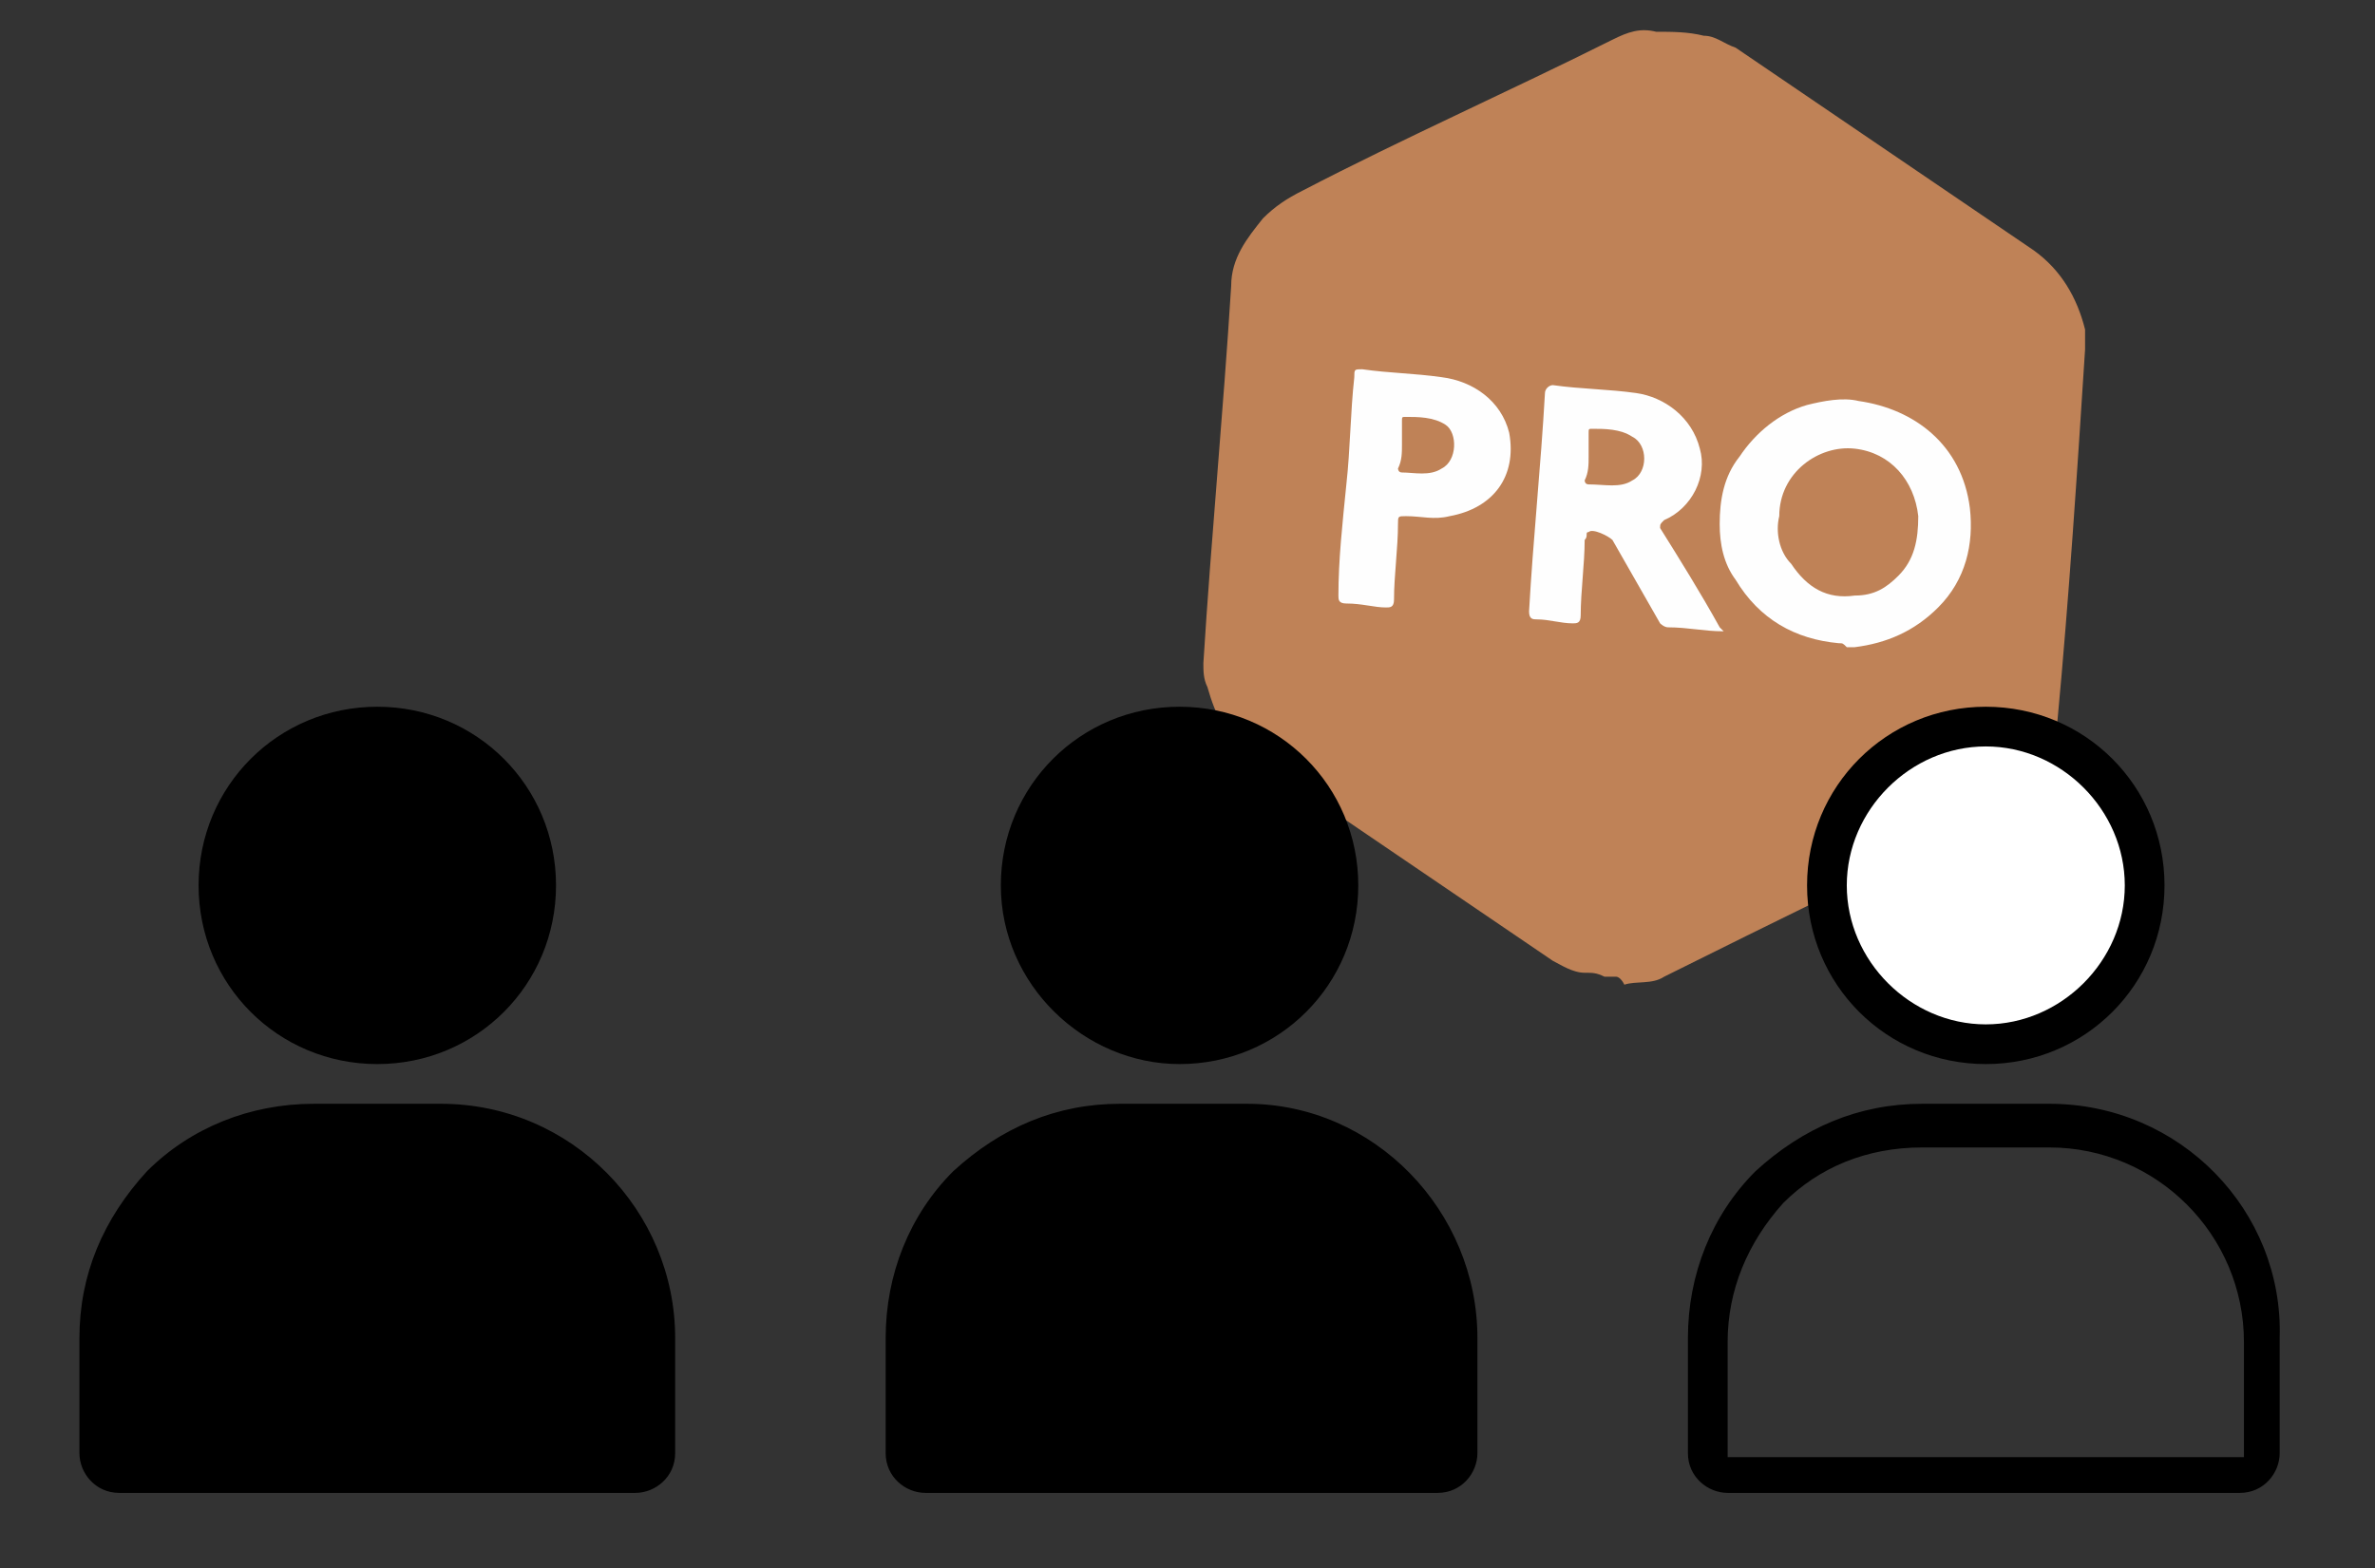
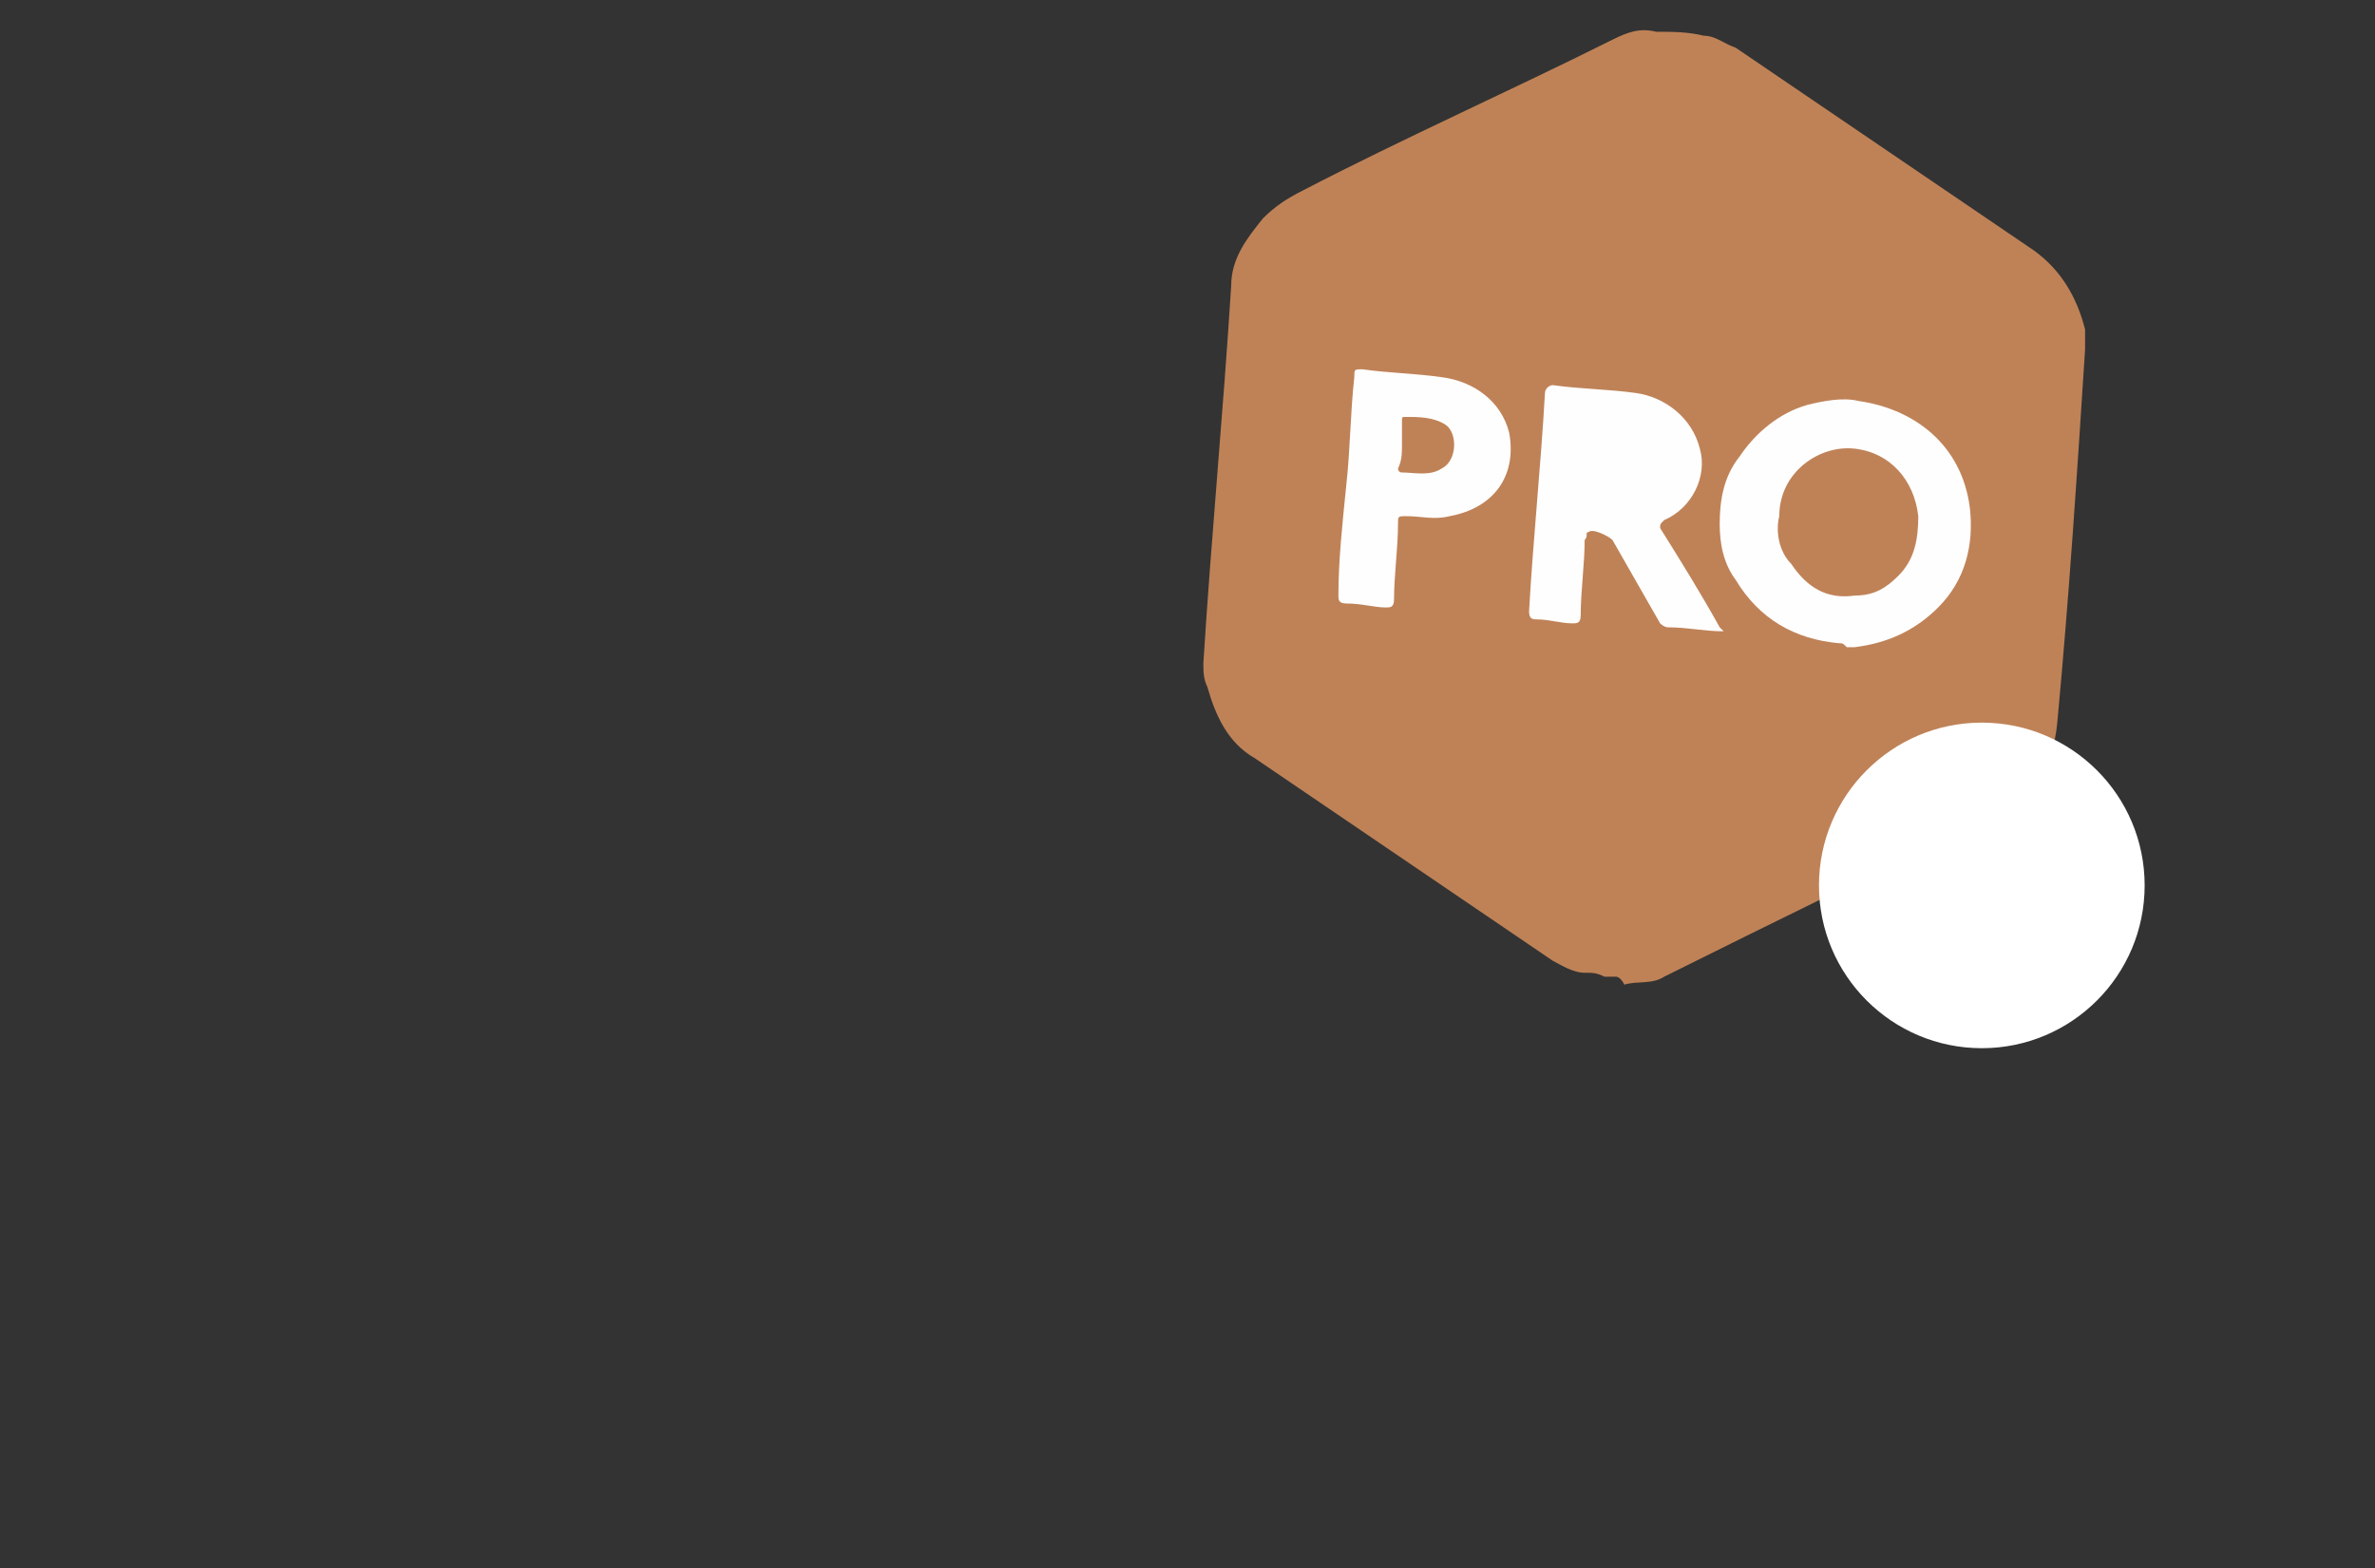
<svg xmlns="http://www.w3.org/2000/svg" version="1.1" id="Calque_1" x="0px" y="0px" viewBox="0 0 59.8 39.5" style="enable-background:new 0 0 59.8 39.5;" xml:space="preserve">
  <rect x="0" y="0" width="59.8" height="39.5" fill="#333333" stroke="none" />
  <style type="text/css">
	.st0{fill:#BF8257;}
	.st1{fill:#FEFEFE;}
	.st2{fill:#FFFFFF;}
</style>
  <g>
    <path class="st0" d="M40.7,24.6c-0.1,0-0.2,0-0.3,0c-0.2-0.1-0.3-0.1-0.5-0.1c-0.3,0-0.6-0.2-0.8-0.3c-2.5-1.7-5-3.4-7.5-5.1   c-0.7-0.4-1-1.1-1.2-1.8c-0.1-0.2-0.1-0.4-0.1-0.6c0.2-3.2,0.5-6.3,0.7-9.5c0-0.7,0.4-1.2,0.8-1.7c0.3-0.3,0.6-0.5,1-0.7   C35.3,3.5,38,2.3,40.6,1c0.4-0.2,0.7-0.3,1.1-0.2c0.4,0,0.8,0,1.2,0.1c0.3,0,0.5,0.2,0.8,0.3c2.5,1.7,5,3.4,7.5,5.1   c0.7,0.5,1.1,1.2,1.3,2c0,0.2,0,0.3,0,0.5c-0.2,3.1-0.4,6.2-0.7,9.4c-0.1,1.1-0.6,1.8-1.6,2.3c-2.8,1.4-5.5,2.7-8.3,4.1   c-0.3,0.2-0.7,0.1-1,0.2C40.8,24.6,40.7,24.6,40.7,24.6z" />
    <path class="st1" d="M46.3,16.2c-1.1-0.1-2-0.6-2.6-1.6c-0.3-0.4-0.4-0.9-0.4-1.4c0-0.6,0.1-1.2,0.5-1.7c0.4-0.6,1-1.1,1.7-1.3   c0.4-0.1,0.9-0.2,1.3-0.1c1.4,0.2,2.6,1.1,2.8,2.7c0.1,0.9-0.1,1.8-0.8,2.5c-0.6,0.6-1.3,0.9-2.1,1c-0.1,0-0.2,0-0.2,0   C46.4,16.2,46.4,16.2,46.3,16.2z" />
    <path class="st1" d="M43.4,15.9c-0.5,0-0.9-0.1-1.4-0.1c-0.1,0-0.2-0.1-0.2-0.1c-0.4-0.7-0.8-1.4-1.2-2.1c-0.1-0.1-0.5-0.3-0.6-0.2   c-0.1,0,0,0.1-0.1,0.2c0,0.6-0.1,1.3-0.1,1.9c0,0.2-0.1,0.2-0.2,0.2c-0.3,0-0.6-0.1-0.9-0.1c-0.1,0-0.2,0-0.2-0.2   c0.1-1.8,0.3-3.7,0.4-5.5c0-0.1,0.1-0.2,0.2-0.2c0.7,0.1,1.4,0.1,2.1,0.2c0.7,0.1,1.4,0.6,1.6,1.4c0.2,0.7-0.2,1.5-0.9,1.8   c-0.1,0.1-0.1,0.1-0.1,0.2c0.5,0.8,1,1.6,1.5,2.5C43.3,15.8,43.3,15.8,43.4,15.9z" />
    <path class="st1" d="M33.9,12.2c0.1-0.9,0.1-1.8,0.2-2.7c0-0.2,0-0.2,0.2-0.2c0.7,0.1,1.3,0.1,2,0.2c0.8,0.1,1.5,0.6,1.7,1.4   c0.2,1.1-0.4,1.9-1.5,2.1c-0.4,0.1-0.7,0-1.1,0c-0.2,0-0.2,0-0.2,0.2c0,0.6-0.1,1.3-0.1,1.9c0,0.2-0.1,0.2-0.2,0.2   c-0.3,0-0.6-0.1-1-0.1c-0.2,0-0.2-0.1-0.2-0.2C33.7,14.1,33.8,13.2,33.9,12.2z" />
    <path class="st0" d="M44.8,13c0-1.1,1-1.8,1.9-1.7c0.9,0.1,1.5,0.8,1.6,1.7c0,0.6-0.1,1.1-0.5,1.5c-0.3,0.3-0.6,0.5-1.1,0.5   c-0.7,0.1-1.2-0.2-1.6-0.8C44.8,13.9,44.7,13.4,44.8,13z" />
-     <path class="st0" d="M40,11.5c0-0.2,0-0.4,0-0.6c0-0.1,0-0.1,0.1-0.1c0.3,0,0.7,0,1,0.2c0.4,0.2,0.4,0.9,0,1.1   c-0.3,0.2-0.7,0.1-1.1,0.1c-0.1,0-0.1-0.1-0.1-0.1C40,11.9,40,11.7,40,11.5z" />
    <path class="st0" d="M35.3,11.2c0-0.2,0-0.4,0-0.6c0-0.1,0-0.1,0.1-0.1c0.3,0,0.7,0,1,0.2c0.3,0.2,0.3,0.9-0.1,1.1   c-0.3,0.2-0.7,0.1-1,0.1c-0.1,0-0.1-0.1-0.1-0.1C35.3,11.6,35.3,11.4,35.3,11.2z" />
  </g>
  <circle class="st2" cx="49.9" cy="22.3" r="4.1" />
-   <path d="M31.4,27.8h-3.2c-1.6,0-3,0.6-4.2,1.7c-1.1,1.1-1.7,2.6-1.7,4.2v2.9c0,0.6,0.5,1,1,1h12.9c0.6,0,1-0.5,1-1v-2.9  C37.2,30.5,34.6,27.8,31.4,27.8z M50,26.8c2.5,0,4.5-2,4.5-4.5s-2-4.5-4.5-4.5s-4.5,2-4.5,4.5S47.5,26.8,50,26.8z M50,18.8  c1.9,0,3.5,1.6,3.5,3.5s-1.6,3.5-3.5,3.5s-3.5-1.6-3.5-3.5S48.1,18.8,50,18.8z M51.6,27.8h-3.2c-1.6,0-3,0.6-4.2,1.7  c-1.1,1.1-1.7,2.6-1.7,4.2v2.9c0,0.6,0.5,1,1,1h12.9c0.6,0,1-0.5,1-1v-2.9C57.5,30.5,54.9,27.8,51.6,27.8z M56.5,36.7h-13v-2.9  c0-1.3,0.5-2.5,1.4-3.5c0.9-0.9,2.1-1.4,3.5-1.4h3.2c2.7,0,4.9,2.2,4.9,4.9L56.5,36.7z M29.7,26.8c2.5,0,4.5-2,4.5-4.5  s-2-4.5-4.5-4.5s-4.5,2-4.5,4.5S27.3,26.8,29.7,26.8z M5,22.3c0-2.5,2-4.5,4.5-4.5s4.5,2,4.5,4.5s-2,4.5-4.5,4.5S5,24.8,5,22.3z   M17,33.7v2.9c0,0.6-0.5,1-1,1H3c-0.6,0-1-0.5-1-1v-2.9c0-1.6,0.6-3,1.7-4.2c1.1-1.1,2.6-1.7,4.2-1.7h3.2C14.4,27.8,17,30.5,17,33.7  z" />
</svg>